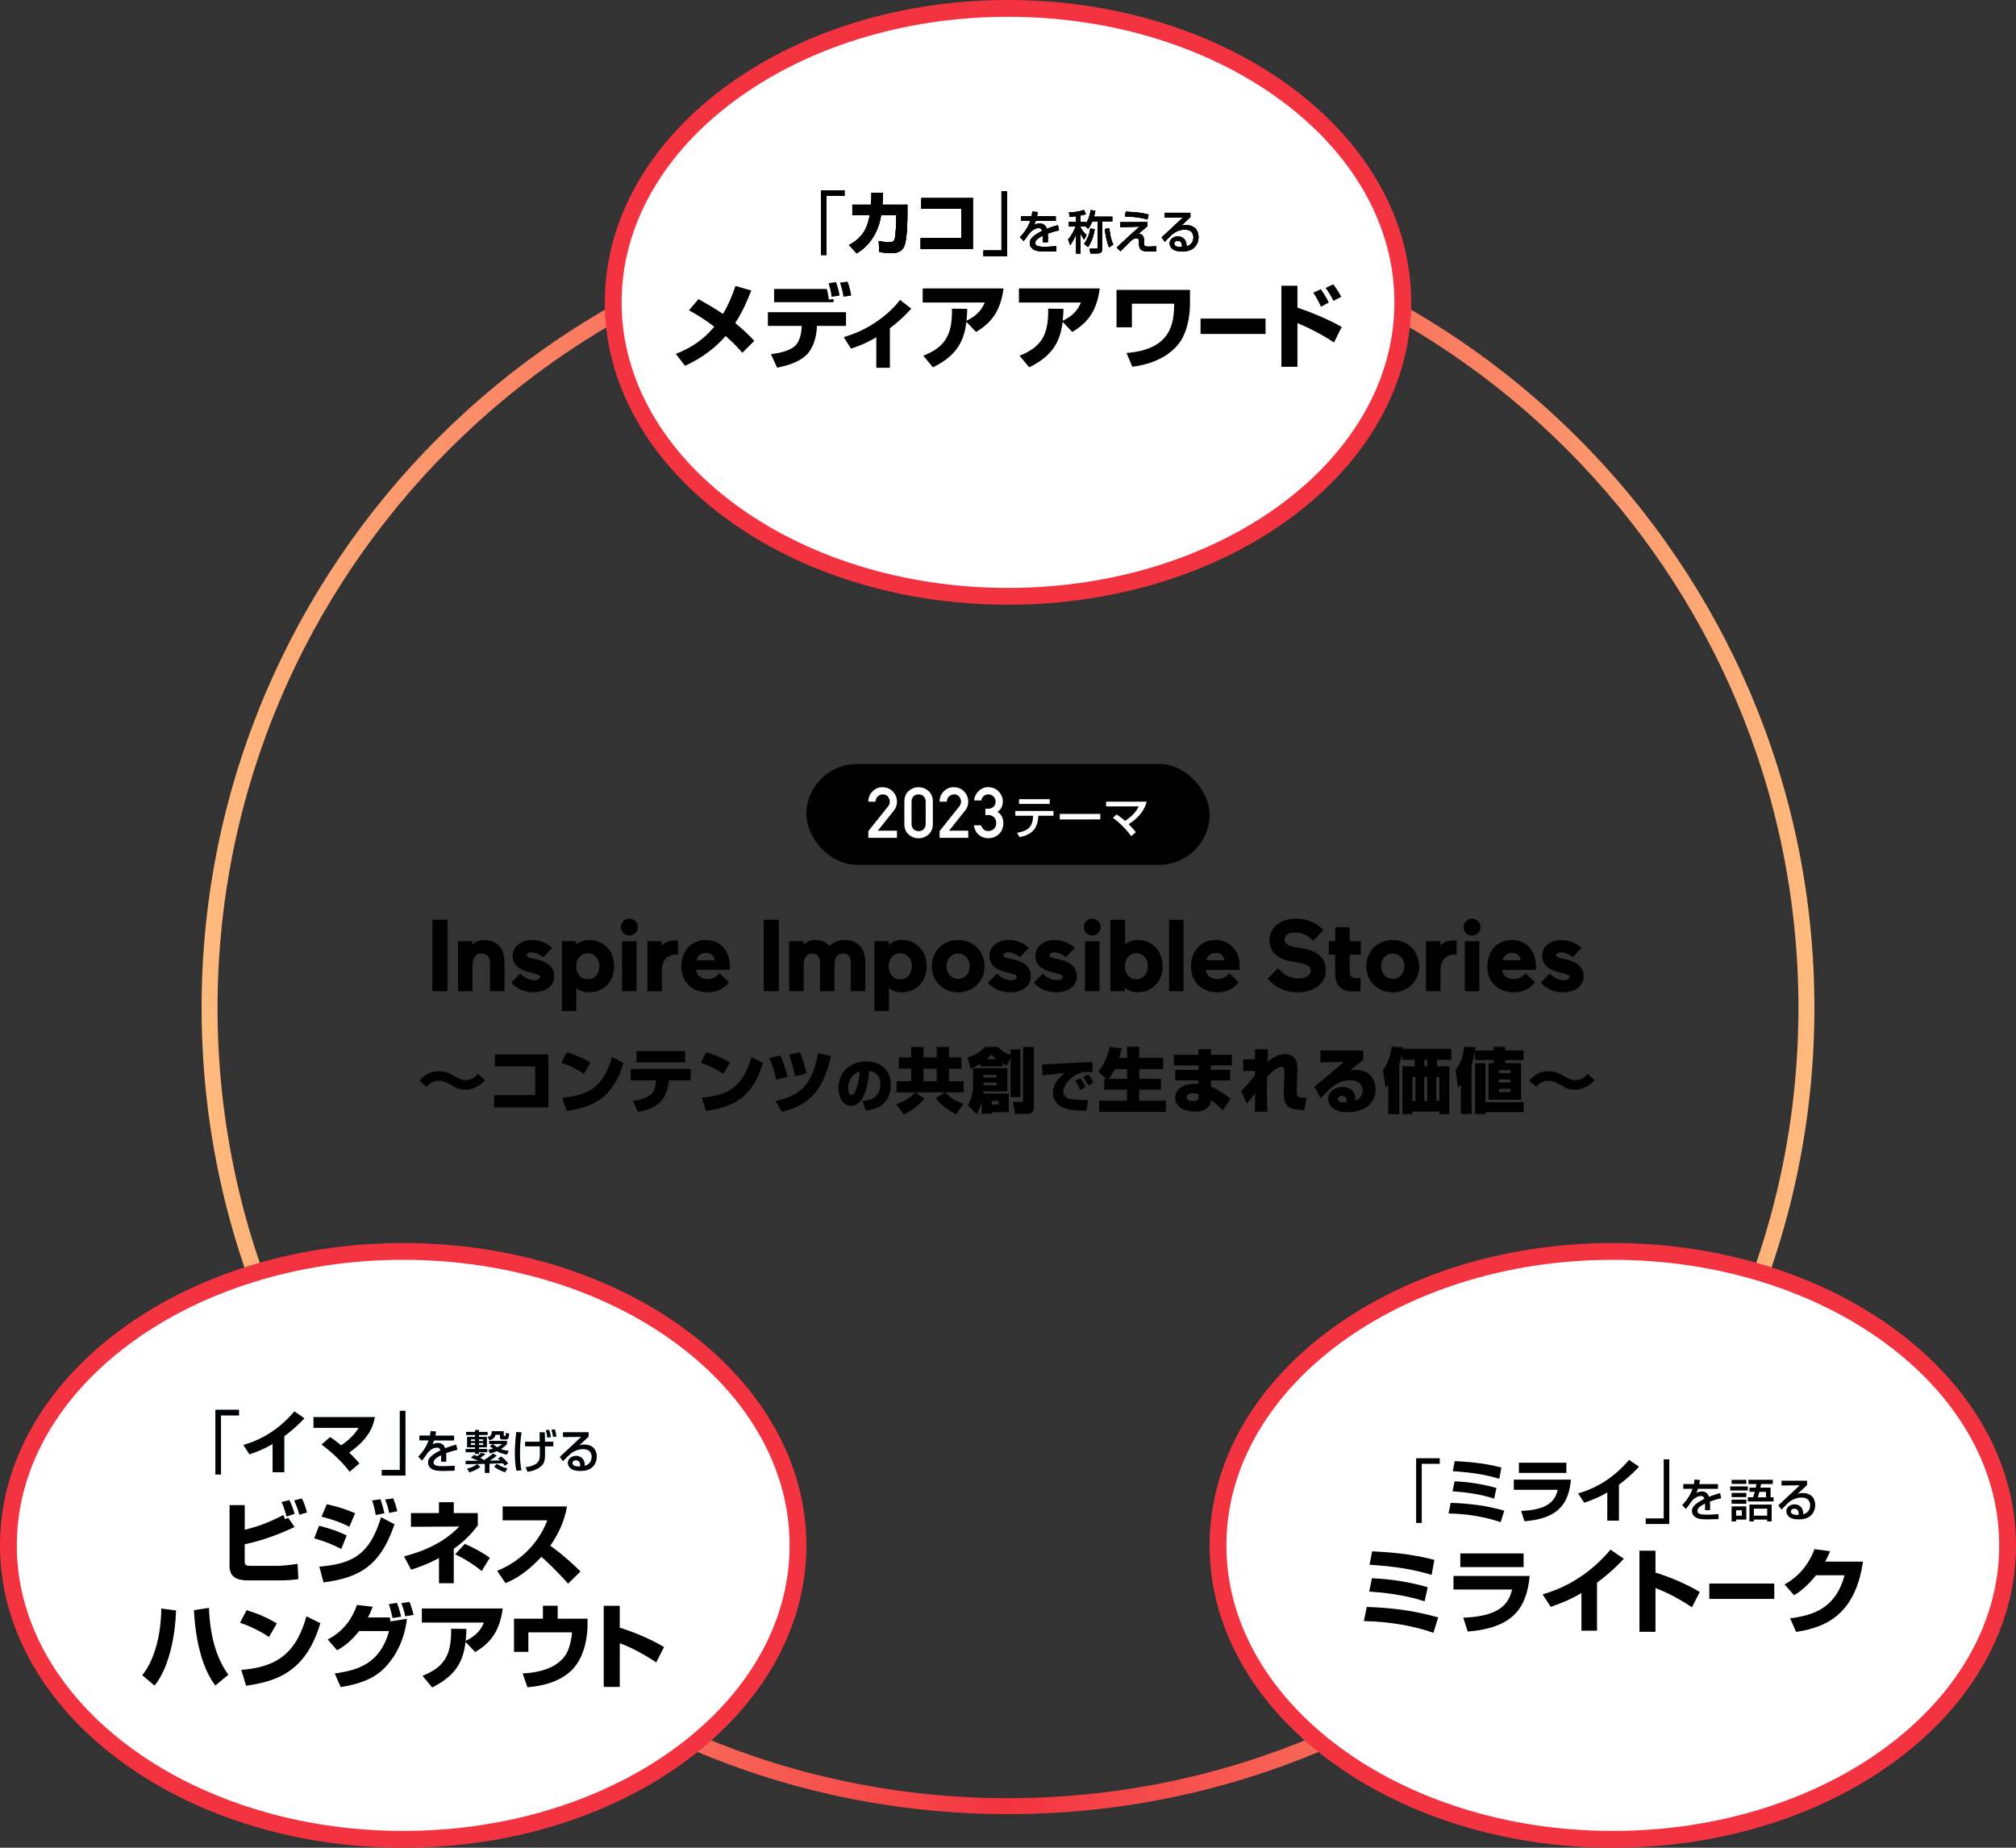
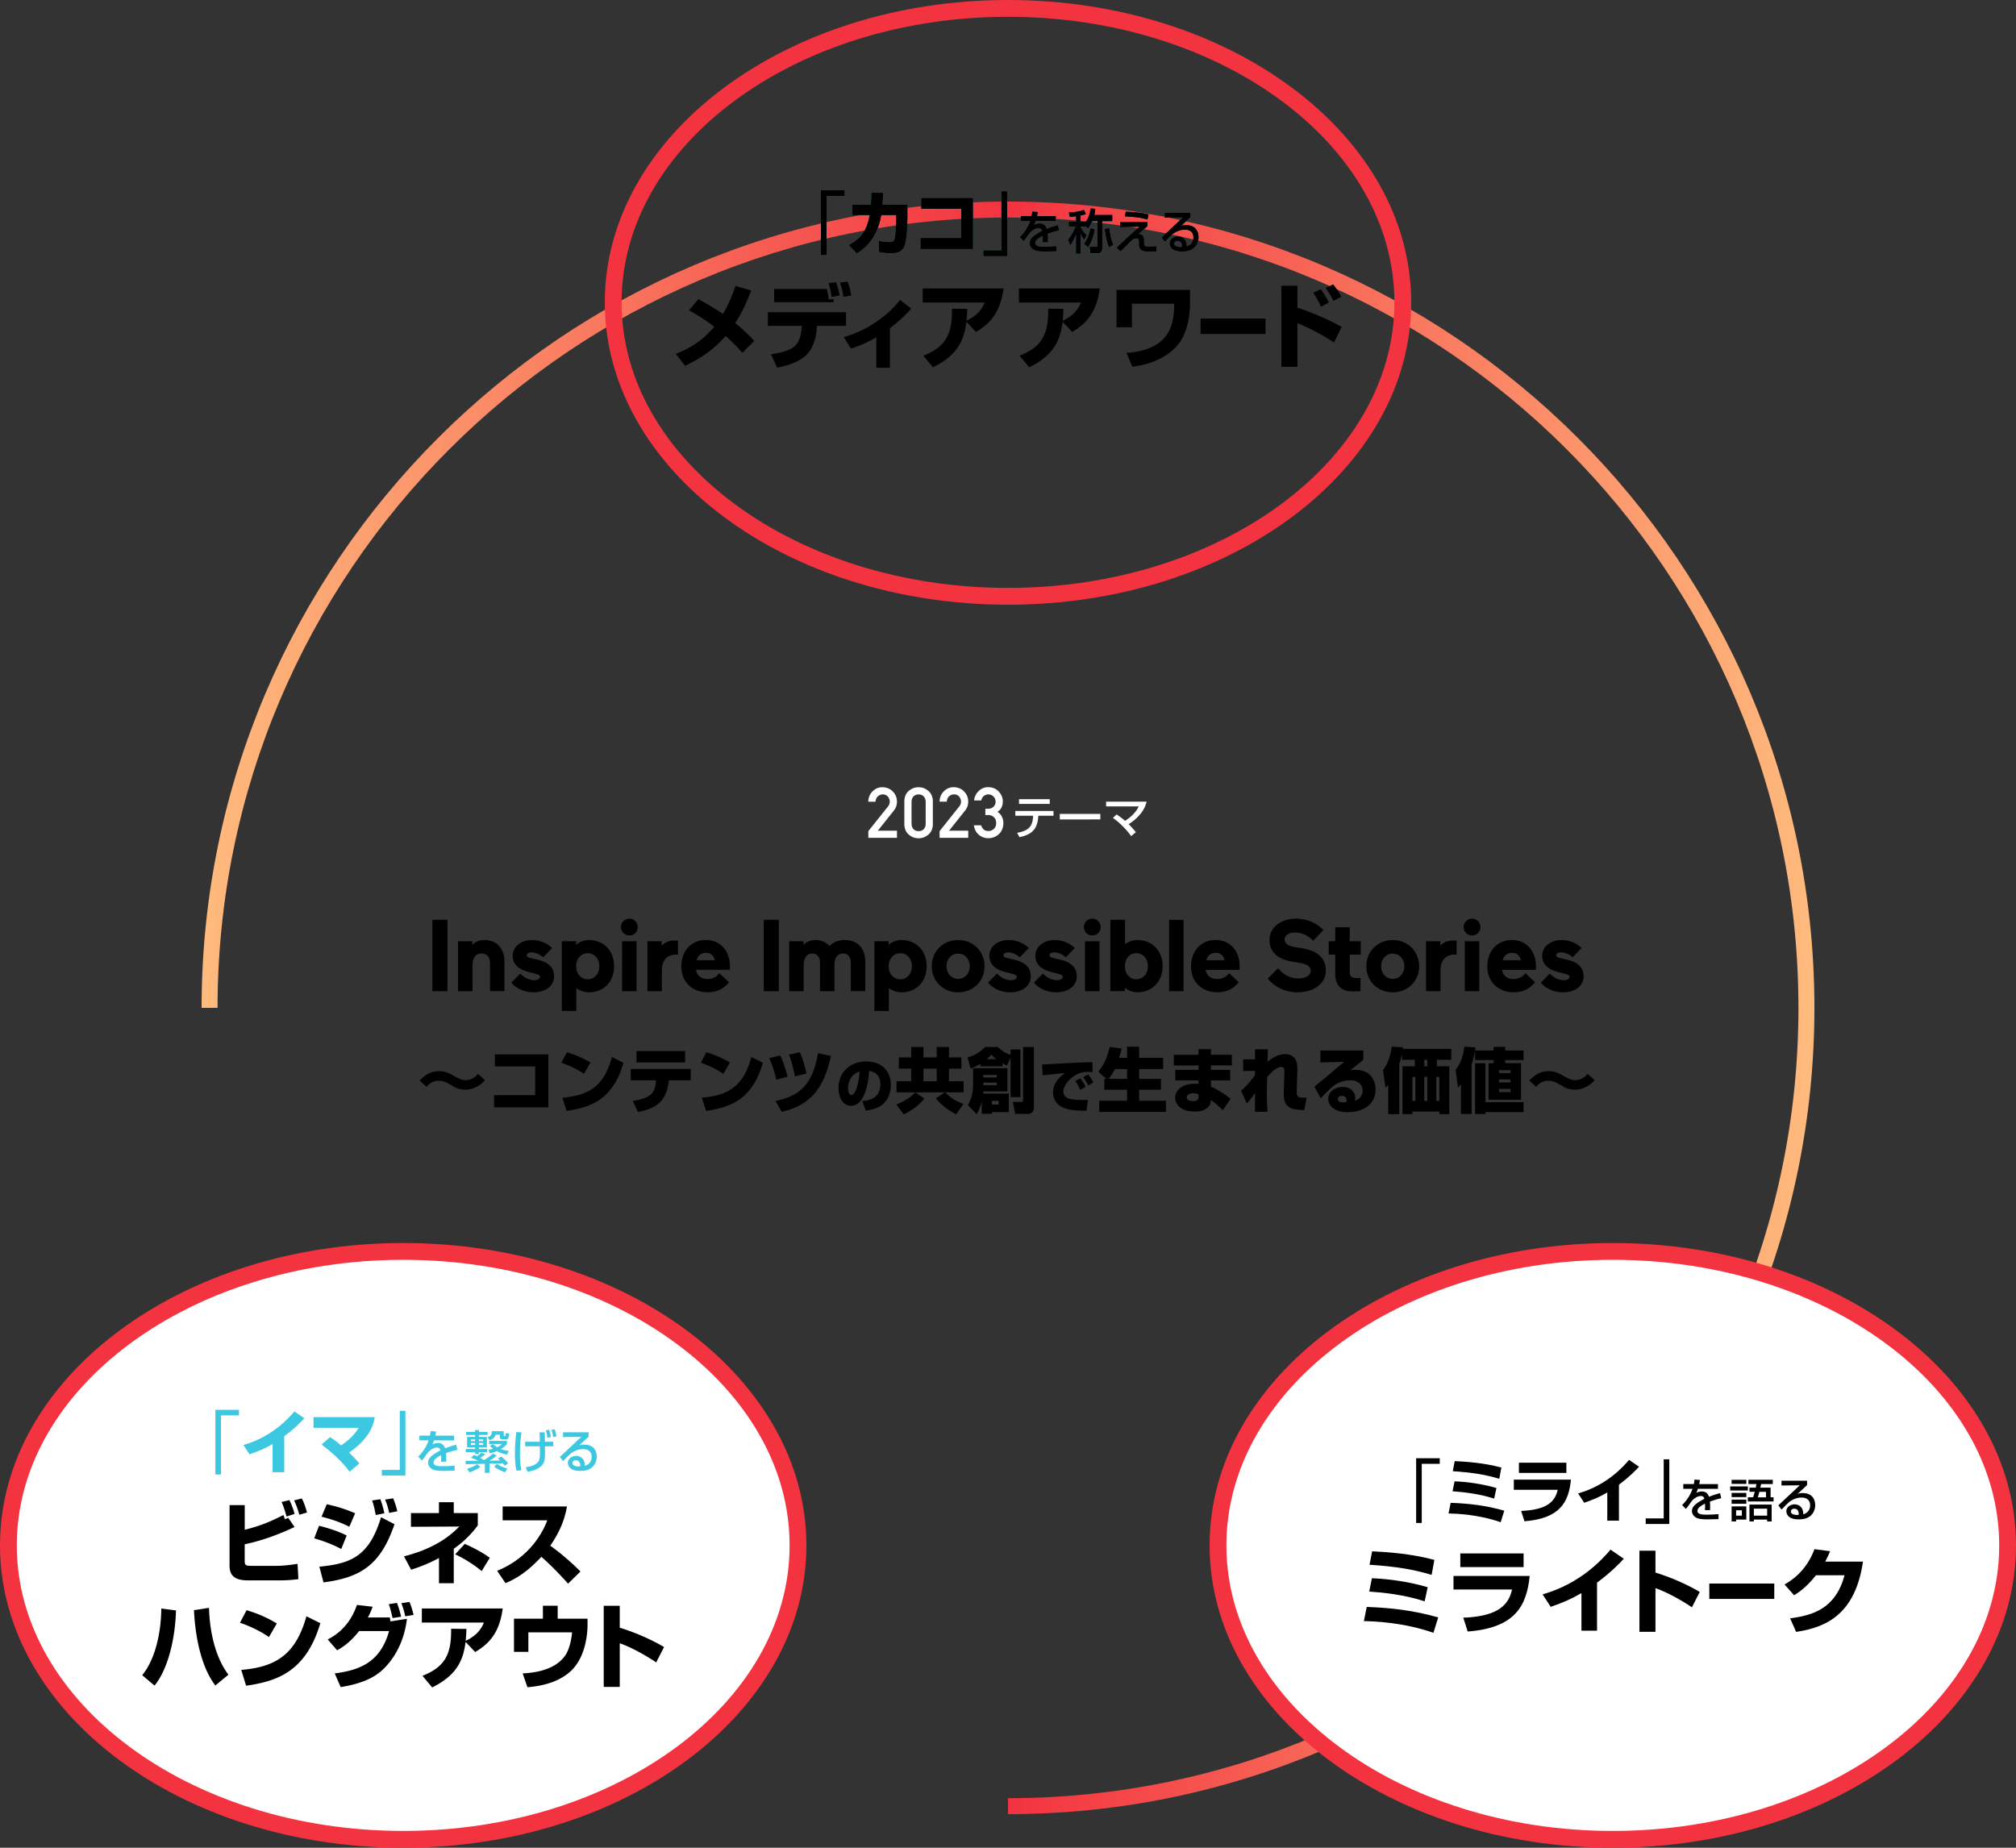
<svg xmlns="http://www.w3.org/2000/svg" xmlns:xlink="http://www.w3.org/1999/xlink" id="_レイヤー_1" viewBox="0 0 600 550">
  <rect x="0" y="0" width="600" height="550" fill="#333333" stroke="none" />
  <defs>
    <style>.cls-1{fill:url(#_名称未設定グラデーション_63-2)}.cls-1,.cls-2,.cls-3,.cls-4,.cls-5,.cls-6,.cls-7,.cls-8,.cls-9{stroke-width:0}.cls-2{fill:url(#_名称未設定グラデーション_60-2)}.cls-3{fill:url(#_名称未設定グラデーション_63)}.cls-4{fill:url(#_名称未設定グラデーション_60)}.cls-6{fill:#3cc8e1}.cls-7{fill:#fff}.cls-8{fill:#f33340}.cls-9{fill:#000001}</style>
    <linearGradient id="_名称未設定グラデーション_63" x1="300" y1="180" x2="540" y2="180" gradientUnits="userSpaceOnUse">
      <stop offset="0" stop-color="#fff" />
      <stop offset="0" stop-color="#f33340" />
      <stop offset="1" stop-color="#ffbb7d" />
    </linearGradient>
    <linearGradient id="_名称未設定グラデーション_63-2" y1="420" y2="420" xlink:href="#_名称未設定グラデーション_63" />
    <linearGradient id="_名称未設定グラデーション_60" x1="60" y1="180" x2="300" y2="180" gradientUnits="userSpaceOnUse">
      <stop offset="0" stop-color="#fff" />
      <stop offset="0" stop-color="#ffbb7d" />
      <stop offset="1" stop-color="#f33340" />
    </linearGradient>
    <linearGradient id="_名称未設定グラデーション_60-2" y1="420" y2="420" xlink:href="#_名称未設定グラデーション_60" />
  </defs>
  <path class="cls-3" d="M540 300h-4.75c0-129.72-105.53-235.25-235.25-235.25V60c132.34 0 240 107.66 240 240z" />
  <path class="cls-1" d="M300 540v-4.75c129.72 0 235.25-105.53 235.25-235.25H540c0 132.34-107.66 240-240 240z" />
  <path class="cls-4" d="M64.75 300H60C60 167.66 167.66 60 300 60v4.75C170.28 64.75 64.75 170.28 64.75 300z" />
-   <path class="cls-2" d="M300 540C167.66 540 60 432.34 60 300h4.75c0 129.72 105.53 235.25 235.25 235.25V540z" />
  <path class="cls-5" d="M144.33 321.49c-1.18 1.45-3.28 2.86-5.79 2.86-1.99 0-3.15-.69-3.97-1.2-1.45-.84-2.46-1.45-4.03-1.45-.4 0-2.18 0-3.57 1.83l-2.08-1.87c.9-.92 2.69-2.81 5.73-2.81 1.97 0 3.28.73 4.22 1.26 1.43.8 2.5 1.41 3.65 1.41 2.14 0 3.25-1.28 3.76-1.87l2.08 1.85zm18.86-7.64v15.77h-16.15v-3.63h12.24v-8.55h-11.99v-3.59h15.89zm10.6 5.79c-2.25-1.51-4.6-2.58-6.7-3.3l1.62-3.13c2.81.84 5.14 1.93 7.03 3.06l-1.95 3.36zm-6.4 7.1c8.1-.69 12.39-3.53 14.74-12.12l3.42 1.74c-3.32 11.67-10.62 13.33-16.92 14.32l-1.24-3.95zm38.18-8.57v3.4h-6.49l-.04.36c-.71 6-3.97 8.08-9.2 9.07l-1.49-3.3c1.09-.17 4.16-.63 5.63-2.2 1.09-1.18 1.22-3.32 1.24-3.55l.04-.38h-7.54v-3.4h17.85zm-1.66-5.31v3.38h-14.49v-3.38h14.49zm11.38 6.78c-2.25-1.51-4.6-2.58-6.7-3.3l1.62-3.13c2.81.84 5.14 1.93 7.03 3.06l-1.95 3.36zm-6.4 7.1c8.1-.69 12.39-3.53 14.74-12.12l3.42 1.74c-3.32 11.67-10.62 13.33-16.92 14.32l-1.24-3.95zm22.13-5.33c-.29-1.72-1.41-5.1-2.06-6.42l3.23-.84c.42.8 1.05 2.02 2.2 6.34l-3.38.92zm-.19 6.32c6.15-1.41 10.88-3.78 12.62-14.24l3.86.84c-1.72 7.6-4.68 14.45-14.68 16.61l-1.81-3.21zm5.77-7.35c-.21-1.05-.94-4.47-1.8-6.45l3.23-.73c.88 1.76 1.74 5.04 1.97 6.36l-3.4.82zm20.03 7.36c1.46-.12 5.38-.45 5.38-4.96 0-2.33-1.23-3.78-3.34-4-.02.29-.45 10.37-5.38 10.37-2.82 0-3.73-3.14-3.73-5.26 0-5.21 3.96-7.93 8.21-7.93 4.86 0 7.36 3.04 7.36 7.01 0 1.39-.34 3.95-2.42 5.76-1.61 1.43-4.23 1.75-5.04 1.85l-1.04-2.84zm-4.23-3.78c0 .42.1 1.97 1.01 1.97 1.14 0 2.1-3.01 2.45-6.99-3.46 1.13-3.46 4.54-3.46 5.02zm14.35 4.8c2.48-.97 3.93-1.89 5.65-3.57l2.71 1.76c-2.02 2.65-4.85 4.14-6.13 4.77l-2.23-2.96zm14.47-3.61h-14.4v-3.32h4.37v-3.74h-3.67v-3.34h3.67v-3.11h3.65v3.11h3.95v-3.11h3.65v3.11h3.7v3.34h-3.7v3.74h4.35v3.32h-5.48c1.76 1.76 2.86 2.41 5.42 3.48l-2.16 3.07c-2.29-1.22-4.2-2.54-6.07-4.77l2.73-1.78zm-6.38-7.05v3.74h3.95v-3.74h-3.95zm16.94-1.44c-1.39.86-2.23 1.15-2.94 1.41l-.86-3.32c1.47-.4 3.46-1.28 5.23-3.11h3.78c1.28 1.24 2.08 1.74 3.78 2.35v-1.6h2.92v14.17h-2.92v-11.7l-1.09 2.33c-.4-.21-.74-.38-1.3-.71v.92h-6.59v-.76zm.88 8.21c0 .17-.04.4-.06.65h7.64v5.52h-5.04v.5h-3.02v-3.7c-.44 1.97-1.18 3.23-1.51 3.82l-2.62-2.73c.65-1.16 1.55-2.88 1.55-5.94v-5.04h10.23v6.91h-7.16zm0-4.91v.76h3.99v-.76h-3.99zm0 2.29v.78h3.99v-.78h-3.99zm3.84-6.99c-.92-.74-1.11-.97-1.43-1.34-.31.32-.61.65-1.38 1.34h2.81zm-1.3 12.43v1.09h2.02v-1.09h-2.02zm9.3-16.04h3.21v17.89c0 1.45-.8 2.02-1.85 2.02h-3.72l-.67-3.55h2.52c.27 0 .5-.11.5-.42v-15.94zm20.69 7.47c-.37-.02-.82-.03-1.26-.03-.91 0-1.68.07-2.49.32-2.17.67-4.96 3.23-4.96 5.53 0 1.66 1.55 2.08 1.95 2.17 1.12.22 3.01.32 4.17.32.4 0 .55 0 1.18-.05l-.4 3.23c-4.05.02-5.68-.35-7.11-.99-1.43-.64-2.86-2.12-2.86-4.37 0-1.61.62-3.83 3.59-5.85-1.06.12-5.75.55-6.7.67l-.15-3.21c.67 0 9.16-.52 10.89-.57.4-.02 3.8-.12 4.07-.13l.08 2.97zm-3.68 5.31c-.3-.69-.99-1.95-1.51-2.65l1.53-.81c.6.76 1.24 1.87 1.56 2.54l-1.58.92zm2.39-1.31c-.35-.74-1.01-1.87-1.55-2.5l1.51-.81c.72.81 1.28 1.83 1.55 2.37l-1.51.94zm5.35-1.99l-2.35-2.16c1.7-2.08 2.64-4.2 3.36-7.31l3.57.42c-.21.84-.42 1.7-.76 2.79h2.37v-3.3h3.59v3.3h7.14v3.36h-7.14v2.9h6.49v3.23h-6.49v3.28h7.98v3.34h-19.86v-3.34h8.29v-3.28h-6.78v-3.23h.59zm6.19 0v-2.9h-3.63c-.52 1.05-1.09 1.95-1.85 2.9h5.48zm21.25-7.16v-1.68h3.7v1.68h6.24v3.17h-6.24v1.32h5.73v3.13h-5.73l.02 1.91c2.08.82 4.49 2.46 5.84 3.59l-2.33 3.38c-.8-.88-2.35-2.25-3.51-3l-.06.38c-.11.59-.17 1.2-1.01 1.89-.61.5-1.62 1.13-3.8 1.13-4.09 0-5.79-2.18-5.79-4.05 0-2.25 2.06-4.24 5.86-4.24.61 0 .82.04 1.09.11v-1.09h-6.91v-3.13h6.91v-1.32h-7.35v-3.17h7.35zm0 11.76c-.88-.32-1.49-.32-1.6-.32-.86 0-1.91.42-1.91 1.22 0 .23.15 1.13 1.91 1.13 1.6 0 1.6-.84 1.6-1.09v-.94zm12.69-1.05c2.08-1.89 3.4-3.63 4.16-4.7l-.02-1.22-3.53.04v-3.48h3.53v-2.98h3.82c-.02.95-.08 3.44-.1 3.74 1.7-1.43 3.44-2.31 5.23-2.31 3.21 0 3.72 2.58 3.65 4.66l-.17 6.15c-.04 1.6-.08 2.33 2.94 2.12l-.71 3.74c-3.65-.17-6.28-.36-6.11-5.29l.19-5.71c.02-.95.06-1.85-.9-1.85-1.68 0-3.67 2.35-4.22 3.02-.02.5-.08 3.28-.08 4.47 0 2.81.08 4.49.17 5.84h-3.74c0-.9.02-4.81.04-5.63-.23.36-1.11 1.72-2.46 3.21l-1.68-3.82zm36.37-11.99v2.79c-1.11.88-2.86 2.29-3.97 3.17.57-.17 1.11-.19 1.72-.19 4.68 0 5.9 3.57 5.9 5.82 0 4.18-3.3 6.76-8.36 6.76-4.43 0-5.73-2.33-5.73-3.95 0-2.29 2.25-3.55 4.3-3.55 2.52 0 3.74 1.68 3.74 3.28 0 .29-.04.48-.1.8 2.02-.59 2.29-2.35 2.29-2.92 0-.36 0-3.13-3.78-3.13-2.56 0-4.28 1.24-4.87 1.66-.78.57-2.58 2.42-3.82 3.67l-1.87-3.44c.73-.61 3.95-3.25 4.6-3.8l4.22-3.59-7.05.17v-3.55h12.79zm-4.98 14.89c0-.13 0-1.39-1.34-1.39-.73 0-1.26.36-1.26.95 0 .88 1.07.99 1.7.99.29 0 .48-.02.84-.1.04-.15.06-.27.06-.44zm12.41-4.66c-.25.29-.36.42-.82.86l-.76-5.25c1.95-2.62 2.42-5.58 2.58-6.99l3.38.19-.06.48h14.42v3.25h-4.28v1.93h3.7v14.24h-2.96v-.76h-8.02v.76h-2.96v-14.24h3.67v-1.93h-3.82v-1.85a27.58 27.58 0 0 1-.8 3.11v14.91h-3.28v-8.71zm7.18-2.37v7.14h.88v-7.14h-.88zm3.53-5.08v1.93h.9v-1.93h-.9zm0 5.08v7.14h.9v-7.14h-.9zm3.59 0v7.14h.9v-7.14h-.9zm7.31 2.26c-.29.34-.44.5-.88.94l-.69-5.29c.76-.99 2.12-2.9 2.58-6.91l3.34.21c-.1.8-.36 2.6-1.15 5.12v14.7h-3.19v-8.78zm9.76-11.19h3.42v1.07h5.48v2.86h-5.48v.92h4.72v10.88h-9.68v-10.88h1.53v-.92H439v-2.86h5.54v-1.07zm8.9 16.46v2.94h-11.34v.57H439v-15.12h3.11v11.61h11.34zm-7.31-9.53v.86h3.42v-.86h-3.42zm0 2.77v.88h3.42v-.88h-3.42zm0 2.81v.94h3.42v-.94h-3.42zm28.44-2.64c-1.18 1.45-3.28 2.86-5.79 2.86-2 0-3.15-.69-3.97-1.2-1.45-.84-2.46-1.45-4.03-1.45-.4 0-2.18 0-3.57 1.83l-2.08-1.87c.9-.92 2.69-2.81 5.73-2.81 1.97 0 3.28.73 4.22 1.26 1.43.8 2.5 1.41 3.65 1.41 2.14 0 3.25-1.28 3.76-1.87l2.08 1.85z" />
-   <ellipse class="cls-7" cx="300" cy="90" rx="117.5" ry="87.5" />
  <path class="cls-8" d="M300 5c63.41 0 115 38.13 115 85s-51.59 85-115 85-115-38.13-115-85S236.59 5 300 5m0-5c-66.27 0-120 40.29-120 90s53.73 90 120 90 120-40.29 120-90S366.28 0 300 0z" />
  <path class="cls-5" d="M220.93 105c-.93-1.07-2.47-2.82-4.96-4.99-4.55 5.23-9.73 7.78-12.09 8.88l-2.74-3.56c2.22-.9 7.18-2.88 11.43-8.08-3.32-2.58-6-4.06-7.51-4.88l2.82-3.34c2 1.12 4.6 2.58 7.29 4.41 1.59-2.6 2.74-5.45 3.73-8.33l4.69 1.37c-.99 2.52-2.36 5.95-4.77 9.67 2.99 2.44 4.63 4.19 5.67 5.32l-3.56 3.54zm30.86-12.08V97h-8.66l-.03.6c-.11 2.55-.99 5.92-2.99 7.95-2.41 2.41-6.11 3.34-8.82 3.89l-1.84-4c2.6-.38 5.26-.93 6.93-2.27 1.97-1.59 2.16-4.96 2.19-5.56l.03-.6h-10.06v-4.08h23.24zm-5.7-6.91c.16.66.47 2.06.58 3.15l1.42-.16v.96h-17.7v-3.95h15.7zm1.4 2.36c-.19-1.7-.36-2.25-.88-4.08l2.22-.3c.69 1.95.9 3.01 1.04 4l-2.38.38zm3.54-.05c-.19-1.42-.58-2.82-1.04-4.19l2.25-.3c.58 1.42.68 2 1.12 4.14l-2.33.36zm13.84 21.15h-4.06v-9.07c-3.56 2.08-6.17 2.93-7.54 3.37l-2.14-3.4c2.74-.9 5.59-1.89 9.07-4.17 2.9-1.89 5.56-4.17 7.67-6.93l3.34 2.6c-.88.96-2.85 3.18-6.36 5.84v11.76zm9.93-3.59c6.91-2.71 8.63-6.69 8.52-14l4.55.05c-.03.96-.03 1.67-.22 3.54 3.45-1.62 4.71-3.7 5.43-5.43h-18.47v-4.19h24.06c-.88 6.77-3.64 10.28-8.19 12.96l-2.85-3.01c-.69 5.21-2.38 9.81-9.95 13.54l-2.88-3.45zm28.64 0c6.91-2.71 8.63-6.69 8.52-14l4.55.05c-.03.96-.03 1.67-.22 3.54 3.45-1.62 4.71-3.7 5.43-5.43h-18.47v-4.19h24.06c-.88 6.77-3.64 10.28-8.19 12.96l-2.85-3.01c-.69 5.21-2.38 9.81-9.95 13.54l-2.88-3.45zm50.73-19.6v4.14c0 3.56-.79 8-2.74 11.02-1.4 2.19-5.26 6.55-14.42 7.73l-1.75-4.11c13.51-1.01 14.14-9.1 14.2-14.66h-12.58v7.02h-4.58V86.29h21.87zm22.48 8.55v4.58h-19.34v-4.58h19.34zm9.49-9.78v6.52c4.11 1.37 9.21 3.48 13.18 5.75l-2.3 4.63c-3.18-2.25-8.96-5.07-10.88-5.75v12.99h-4.77V85.05h4.77zm7.02 6.25c-.9-2.06-1.92-3.59-2.3-4.17l2.25-1.04c1.54 2.19 2.08 3.37 2.36 3.97l-2.3 1.23zm3.7-1.73c-.71-1.53-1.75-3.07-2.33-3.86l2.27-1.07c1.42 1.84 2.08 3.12 2.38 3.7l-2.33 1.23z" />
  <path class="cls-6" d="M251.35 58.32h-5.36v17.59h-1.67V56.65h7.03v1.67zm18.71 2.61v3.14c0 2.22-.14 6.97-.82 8.92-.82 2.32-2.84 2.34-3.97 2.34-2.01 0-3.1-.25-3.58-.35l-.17-3.23c.76.12 1.89.33 3.12.33 1.29 0 1.52-.35 1.71-1.25.19-.99.41-4.11.41-5.78V64h-4.5c-1.25 7.65-5.82 10.5-7.3 11.43l-2.26-2.49c3.62-2.01 5.3-4.3 6.17-8.94h-5.2v-3.08h5.57c.12-1.6.12-2.69.12-3.51l3.47.02c-.04.97-.1 2.03-.21 3.49h7.42zm19.49-1.98V74.1h-15.56v-3.23h12.09v-8.71H274.2v-3.21h15.35zm10.18 17.27h-7.03v-1.67h5.36V56.96h1.67v19.26zm9.12-13.09c-.04.31-.08.58-.22 1.22h5.58v1.41h-5.97c-.16.56-.33.89-.47 1.18.53-.23.9-.4 1.59-.4 1.19 0 1.8.48 2.19 1.59 1.34-.56 2.55-.89 3.29-1.1l.34 1.53c-.63.14-1.67.38-3.36.99.07.63.07 1.33.04 2.55h-1.53c.04-.36.05-.56.05-1.03 0-.38-.01-.66-.03-.9-.62.3-2.26 1.11-2.26 2.12 0 1.16 1.55 1.16 2.86 1.16.18 0 1.56 0 3.43-.15v1.48c-1.03.04-2.18.07-3.21.07-1.49 0-2.91-.03-3.85-.78-.26-.21-.86-.78-.86-1.73 0-1.4 1.36-2.38 3.71-3.62-.14-.42-.34-.83-1.07-.83-1.22 0-2.43 1.1-2.85 1.71-.85 1.25-.95 1.38-1.59 2.15l-1.12-1.16c1.38-1.36 2.47-3 3.1-4.84h-2.75v-1.41h3.15c.12-.63.15-.95.18-1.34l1.63.12zm14.2 4.26h-1.45v.26c.15.32.75 1.41 1.79 2.3l-.71 1.38c-.51-.64-.79-1.08-1.08-1.92v6.06h-1.33v-5.8c-.4 1.01-.77 1.86-1.75 3.33l-.62-1.74c1.23-1.33 2.01-3.25 2.25-3.88h-2.03v-1.33h2.15v-1.69c-1.36.17-1.49.18-1.88.19l-.27-1.29c2.27-.08 3.58-.47 4.47-.77l.6 1.25c-.38.14-.49.18-1.59.41v1.89h1.51v.55c.62-.82 1.11-1.84 1.52-4.06l1.36.22c-.08.45-.17.95-.4 1.75h5.45v1.38h-3v8.29c0 1.07-.77 1.27-1.4 1.27h-2.11l-.25-1.41h1.97c.4 0 .4-.27.4-.42v-7.73h-1.55c-.56 1.36-1.03 1.93-1.26 2.22l-.79-.74zm2.75.88c-.15 1-.67 3.48-1.99 5.28l-1.14-.96c1.23-1.69 1.66-3.41 1.84-4.63l1.29.31zm4.29 5.36c-.74-1.67-1.14-4.06-1.27-5.45l1.34-.26c.23 1.96.44 3.18 1.15 4.91l-1.22.81zm11.4-7.52v1.23c-.47.38-2.44 2.07-2.85 2.41.14-.04.27-.07.48-.07 1.03 0 1.36.9 1.36 1.95v.53c0 .82.01 1.25 1.21 1.25.69 0 1.84-.04 2.47-.11v1.51c-1.38.04-2.17.04-2.48.04-2.25 0-2.69-.86-2.69-2.37v-.51c0-.42 0-1.04-.73-1.04-.52 0-1.05.22-1.48.6-.53.49-2.82 2.82-3.32 3.27l-1.1-1.12c.1-.07 2.26-2.11 2.62-2.44.74-.71 1.26-1.19 4.17-3.78l-5.74.14v-1.45l8.08-.04zm0-.77c-.74-.23-2.37-.75-6.67-.93l.22-1.4c3.33.12 5.17.41 6.8.84l-.34 1.49zm12.79-2v1.3c-.64.59-1.66 1.56-2.3 2.15-.15.15-.29.27-.56.51.4-.16.68-.29 1.55-.29 3.55 0 3.73 2.88 3.73 3.59 0 1.42-.62 2.64-1.66 3.4-.7.49-1.58.85-3.34.85-3.59 0-3.59-2.23-3.59-2.42 0-1.34 1.3-2.06 2.45-2.06 1.33 0 2.67.93 2.58 2.97 2.05-.59 2.05-2.36 2.05-2.67 0-1.97-1.56-2.32-2.52-2.32-1.33 0-2.49.44-3.58 1.21-1.03.93-1.69 1.6-2.41 2.38l-.95-1.27c.33-.29 5.63-5.25 6.38-5.96l-5.44.05v-1.42h7.6zm-2.48 9.78c0-.1-.04-1.45-1.3-1.45-.64 0-1.03.37-1.03.84 0 1.03 1.55 1.03 2.27 1.03.04-.19.06-.29.06-.41z" />
-   <path class="cls-5" d="M251.35 58.32h-5.36v17.59h-1.67V56.65h7.03v1.67zm18.71 2.61v3.14c0 2.22-.14 6.97-.82 8.92-.82 2.32-2.84 2.34-3.97 2.34-2.01 0-3.1-.25-3.58-.35l-.17-3.23c.76.12 1.89.33 3.12.33 1.29 0 1.52-.35 1.71-1.25.19-.99.41-4.11.41-5.78V64h-4.5c-1.25 7.65-5.82 10.5-7.3 11.43l-2.26-2.49c3.62-2.01 5.3-4.3 6.17-8.94h-5.2v-3.08h5.57c.12-1.6.12-2.69.12-3.51l3.47.02c-.04.97-.1 2.03-.21 3.49h7.42zm19.49-1.98V74.1h-15.56v-3.23h12.09v-8.71H274.2v-3.21h15.35zm10.18 17.27h-7.03v-1.67h5.36V56.96h1.67v19.26zm9.12-13.09c-.04.31-.08.58-.22 1.22h5.58v1.41h-5.97c-.16.56-.33.89-.47 1.18.53-.23.9-.4 1.59-.4 1.19 0 1.8.48 2.19 1.59 1.34-.56 2.55-.89 3.29-1.1l.34 1.53c-.63.14-1.67.38-3.36.99.07.63.07 1.33.04 2.55h-1.53c.04-.36.05-.56.05-1.03 0-.38-.01-.66-.03-.9-.62.3-2.26 1.11-2.26 2.12 0 1.16 1.55 1.16 2.86 1.16.18 0 1.56 0 3.43-.15v1.48c-1.03.04-2.18.07-3.21.07-1.49 0-2.91-.03-3.85-.78-.26-.21-.86-.78-.86-1.73 0-1.4 1.36-2.38 3.71-3.62-.14-.42-.34-.83-1.07-.83-1.22 0-2.43 1.1-2.85 1.71-.85 1.25-.95 1.38-1.59 2.15l-1.12-1.16c1.38-1.36 2.47-3 3.1-4.84h-2.75v-1.41h3.15c.12-.63.15-.95.18-1.34l1.63.12zm14.2 4.26h-1.45v.26c.15.32.75 1.41 1.79 2.3l-.71 1.38c-.51-.64-.79-1.08-1.08-1.92v6.06h-1.33v-5.8c-.4 1.01-.77 1.86-1.75 3.33l-.62-1.74c1.23-1.33 2.01-3.25 2.25-3.88h-2.03v-1.33h2.15v-1.69c-1.36.17-1.49.18-1.88.19l-.27-1.29c2.27-.08 3.58-.47 4.47-.77l.6 1.25c-.38.14-.49.18-1.59.41v1.89h1.51v.55c.62-.82 1.11-1.84 1.52-4.06l1.36.22c-.08.45-.17.95-.4 1.75h5.45v1.38h-3v8.29c0 1.07-.77 1.27-1.4 1.27h-2.11l-.25-1.41h1.97c.4 0 .4-.27.4-.42v-7.73h-1.55c-.56 1.36-1.03 1.93-1.26 2.22l-.79-.74zm2.75.88c-.15 1-.67 3.48-1.99 5.28l-1.14-.96c1.23-1.69 1.66-3.41 1.84-4.63l1.29.31zm4.29 5.36c-.74-1.67-1.14-4.06-1.27-5.45l1.34-.26c.23 1.96.44 3.18 1.15 4.91l-1.22.81zm11.4-7.52v1.23c-.47.38-2.44 2.07-2.85 2.41.14-.04.27-.07.48-.07 1.03 0 1.36.9 1.36 1.95v.53c0 .82.01 1.25 1.21 1.25.69 0 1.84-.04 2.47-.11v1.51c-1.38.04-2.17.04-2.48.04-2.25 0-2.69-.86-2.69-2.37v-.51c0-.42 0-1.04-.73-1.04-.52 0-1.05.22-1.48.6-.53.49-2.82 2.82-3.32 3.27l-1.1-1.12c.1-.07 2.26-2.11 2.62-2.44.74-.71 1.26-1.19 4.17-3.78l-5.74.14v-1.45l8.08-.04zm0-.77c-.74-.23-2.37-.75-6.67-.93l.22-1.4c3.33.12 5.17.41 6.8.84l-.34 1.49zm12.79-2v1.3c-.64.59-1.66 1.56-2.3 2.15-.15.15-.29.27-.56.51.4-.16.68-.29 1.55-.29 3.55 0 3.73 2.88 3.73 3.59 0 1.42-.62 2.64-1.66 3.4-.7.49-1.58.85-3.34.85-3.59 0-3.59-2.23-3.59-2.42 0-1.34 1.3-2.06 2.45-2.06 1.33 0 2.67.93 2.58 2.97 2.05-.59 2.05-2.36 2.05-2.67 0-1.97-1.56-2.32-2.52-2.32-1.33 0-2.49.44-3.58 1.21-1.03.93-1.69 1.6-2.41 2.38l-.95-1.27c.33-.29 5.63-5.25 6.38-5.96l-5.44.05v-1.42h7.6zm-2.48 9.78c0-.1-.04-1.45-1.3-1.45-.64 0-1.03.37-1.03.84 0 1.03 1.55 1.03 2.27 1.03.04-.19.06-.29.06-.41z" />
-   <path class="cls-5" d="M251.35 58.32h-5.36v17.59h-1.67V56.65h7.03v1.67zm18.71 2.61v3.14c0 2.22-.14 6.97-.82 8.92-.82 2.32-2.84 2.34-3.97 2.34-2.01 0-3.1-.25-3.58-.35l-.17-3.23c.76.12 1.89.33 3.12.33 1.29 0 1.52-.35 1.71-1.25.19-.99.41-4.11.41-5.78V64h-4.5c-1.25 7.65-5.82 10.5-7.3 11.43l-2.26-2.49c3.62-2.01 5.3-4.3 6.17-8.94h-5.2v-3.08h5.57c.12-1.6.12-2.69.12-3.51l3.47.02c-.04.97-.1 2.03-.21 3.49h7.42zm19.49-1.98V74.1h-15.56v-3.23h12.09v-8.71H274.2v-3.21h15.35zm10.18 17.27h-7.03v-1.67h5.36V56.96h1.67v19.26zm9.12-13.09c-.04.31-.08.58-.22 1.22h5.58v1.41h-5.97c-.16.56-.33.89-.47 1.18.53-.23.9-.4 1.59-.4 1.19 0 1.8.48 2.19 1.59 1.34-.56 2.55-.89 3.29-1.1l.34 1.53c-.63.14-1.67.38-3.36.99.07.63.07 1.33.04 2.55h-1.53c.04-.36.05-.56.05-1.03 0-.38-.01-.66-.03-.9-.62.3-2.26 1.11-2.26 2.12 0 1.16 1.55 1.16 2.86 1.16.18 0 1.56 0 3.43-.15v1.48c-1.03.04-2.18.07-3.21.07-1.49 0-2.91-.03-3.85-.78-.26-.21-.86-.78-.86-1.73 0-1.4 1.36-2.38 3.71-3.62-.14-.42-.34-.83-1.07-.83-1.22 0-2.43 1.1-2.85 1.71-.85 1.25-.95 1.38-1.59 2.15l-1.12-1.16c1.38-1.36 2.47-3 3.1-4.84h-2.75v-1.41h3.15c.12-.63.15-.95.18-1.34l1.63.12zm14.2 4.26h-1.45v.26c.15.32.75 1.41 1.79 2.3l-.71 1.38c-.51-.64-.79-1.08-1.08-1.92v6.06h-1.33v-5.8c-.4 1.01-.77 1.86-1.75 3.33l-.62-1.74c1.23-1.33 2.01-3.25 2.25-3.88h-2.03v-1.33h2.15v-1.69c-1.36.17-1.49.18-1.88.19l-.27-1.29c2.27-.08 3.58-.47 4.47-.77l.6 1.25c-.38.14-.49.18-1.59.41v1.89h1.51v.55c.62-.82 1.11-1.84 1.52-4.06l1.36.22c-.08.45-.17.95-.4 1.75h5.45v1.38h-3v8.29c0 1.07-.77 1.27-1.4 1.27h-2.11l-.25-1.41h1.97c.4 0 .4-.27.4-.42v-7.73h-1.55c-.56 1.36-1.03 1.93-1.26 2.22l-.79-.74zm2.75.88c-.15 1-.67 3.48-1.99 5.28l-1.14-.96c1.23-1.69 1.66-3.41 1.84-4.63l1.29.31zm4.29 5.36c-.74-1.67-1.14-4.06-1.27-5.45l1.34-.26c.23 1.96.44 3.18 1.15 4.91l-1.22.81zm11.4-7.52v1.23c-.47.38-2.44 2.07-2.85 2.41.14-.04.27-.07.48-.07 1.03 0 1.36.9 1.36 1.95v.53c0 .82.01 1.25 1.21 1.25.69 0 1.84-.04 2.47-.11v1.51c-1.38.04-2.17.04-2.48.04-2.25 0-2.69-.86-2.69-2.37v-.51c0-.42 0-1.04-.73-1.04-.52 0-1.05.22-1.48.6-.53.49-2.82 2.82-3.32 3.27l-1.1-1.12c.1-.07 2.26-2.11 2.62-2.44.74-.71 1.26-1.19 4.17-3.78l-5.74.14v-1.45l8.08-.04zm0-.77c-.74-.23-2.37-.75-6.67-.93l.22-1.4c3.33.12 5.17.41 6.8.84l-.34 1.49zm12.79-2v1.3c-.64.59-1.66 1.56-2.3 2.15-.15.15-.29.27-.56.51.4-.16.68-.29 1.55-.29 3.55 0 3.73 2.88 3.73 3.59 0 1.42-.62 2.64-1.66 3.4-.7.49-1.58.85-3.34.85-3.59 0-3.59-2.23-3.59-2.42 0-1.34 1.3-2.06 2.45-2.06 1.33 0 2.67.93 2.58 2.97 2.05-.59 2.05-2.36 2.05-2.67 0-1.97-1.56-2.32-2.52-2.32-1.33 0-2.49.44-3.58 1.21-1.03.93-1.69 1.6-2.41 2.38l-.95-1.27c.33-.29 5.63-5.25 6.38-5.96l-5.44.05v-1.42h7.6zm-2.48 9.78c0-.1-.04-1.45-1.3-1.45-.64 0-1.03.37-1.03.84 0 1.03 1.55 1.03 2.27 1.03.04-.19.06-.29.06-.41z" />
+   <path class="cls-5" d="M251.35 58.32h-5.36v17.59h-1.67V56.65h7.03v1.67zm18.71 2.61v3.14c0 2.22-.14 6.97-.82 8.92-.82 2.32-2.84 2.34-3.97 2.34-2.01 0-3.1-.25-3.58-.35l-.17-3.23c.76.12 1.89.33 3.12.33 1.29 0 1.52-.35 1.71-1.25.19-.99.41-4.11.41-5.78V64h-4.5c-1.25 7.65-5.82 10.5-7.3 11.43l-2.26-2.49c3.62-2.01 5.3-4.3 6.17-8.94h-5.2v-3.08h5.57c.12-1.6.12-2.69.12-3.51l3.47.02c-.04.97-.1 2.03-.21 3.49h7.42zm19.49-1.98V74.1h-15.56v-3.23h12.09v-8.71H274.2v-3.21h15.35zm10.18 17.27h-7.03v-1.67h5.36V56.96h1.67v19.26zm9.12-13.09c-.04.31-.08.58-.22 1.22h5.58v1.41h-5.97c-.16.56-.33.89-.47 1.18.53-.23.9-.4 1.59-.4 1.19 0 1.8.48 2.19 1.59 1.34-.56 2.55-.89 3.29-1.1l.34 1.53c-.63.14-1.67.38-3.36.99.07.63.07 1.33.04 2.55h-1.53c.04-.36.05-.56.05-1.03 0-.38-.01-.66-.03-.9-.62.3-2.26 1.11-2.26 2.12 0 1.16 1.55 1.16 2.86 1.16.18 0 1.56 0 3.43-.15v1.48c-1.03.04-2.18.07-3.21.07-1.49 0-2.91-.03-3.85-.78-.26-.21-.86-.78-.86-1.73 0-1.4 1.36-2.38 3.71-3.62-.14-.42-.34-.83-1.07-.83-1.22 0-2.43 1.1-2.85 1.71-.85 1.25-.95 1.38-1.59 2.15l-1.12-1.16c1.38-1.36 2.47-3 3.1-4.84h-2.75v-1.41h3.15c.12-.63.15-.95.18-1.34l1.63.12zm14.2 4.26h-1.45v.26c.15.32.75 1.41 1.79 2.3l-.71 1.38c-.51-.64-.79-1.08-1.08-1.92v6.06h-1.33v-5.8c-.4 1.01-.77 1.86-1.75 3.33l-.62-1.74c1.23-1.33 2.01-3.25 2.25-3.88h-2.03v-1.33h2.15v-1.69c-1.36.17-1.49.18-1.88.19l-.27-1.29c2.27-.08 3.58-.47 4.47-.77l.6 1.25c-.38.14-.49.18-1.59.41v1.89h1.51c.62-.82 1.11-1.84 1.52-4.06l1.36.22c-.08.45-.17.95-.4 1.75h5.45v1.38h-3v8.29c0 1.07-.77 1.27-1.4 1.27h-2.11l-.25-1.41h1.97c.4 0 .4-.27.4-.42v-7.73h-1.55c-.56 1.36-1.03 1.93-1.26 2.22l-.79-.74zm2.75.88c-.15 1-.67 3.48-1.99 5.28l-1.14-.96c1.23-1.69 1.66-3.41 1.84-4.63l1.29.31zm4.29 5.36c-.74-1.67-1.14-4.06-1.27-5.45l1.34-.26c.23 1.96.44 3.18 1.15 4.91l-1.22.81zm11.4-7.52v1.23c-.47.38-2.44 2.07-2.85 2.41.14-.04.27-.07.48-.07 1.03 0 1.36.9 1.36 1.95v.53c0 .82.01 1.25 1.21 1.25.69 0 1.84-.04 2.47-.11v1.51c-1.38.04-2.17.04-2.48.04-2.25 0-2.69-.86-2.69-2.37v-.51c0-.42 0-1.04-.73-1.04-.52 0-1.05.22-1.48.6-.53.49-2.82 2.82-3.32 3.27l-1.1-1.12c.1-.07 2.26-2.11 2.62-2.44.74-.71 1.26-1.19 4.17-3.78l-5.74.14v-1.45l8.08-.04zm0-.77c-.74-.23-2.37-.75-6.67-.93l.22-1.4c3.33.12 5.17.41 6.8.84l-.34 1.49zm12.79-2v1.3c-.64.59-1.66 1.56-2.3 2.15-.15.15-.29.27-.56.51.4-.16.68-.29 1.55-.29 3.55 0 3.73 2.88 3.73 3.59 0 1.42-.62 2.64-1.66 3.4-.7.49-1.58.85-3.34.85-3.59 0-3.59-2.23-3.59-2.42 0-1.34 1.3-2.06 2.45-2.06 1.33 0 2.67.93 2.58 2.97 2.05-.59 2.05-2.36 2.05-2.67 0-1.97-1.56-2.32-2.52-2.32-1.33 0-2.49.44-3.58 1.21-1.03.93-1.69 1.6-2.41 2.38l-.95-1.27c.33-.29 5.63-5.25 6.38-5.96l-5.44.05v-1.42h7.6zm-2.48 9.78c0-.1-.04-1.45-1.3-1.45-.64 0-1.03.37-1.03.84 0 1.03 1.55 1.03 2.27 1.03.04-.19.06-.29.06-.41z" />
  <path class="cls-5" d="M251.35 58.32h-5.36v17.59h-1.67V56.65h7.03v1.67zm18.71 2.61v3.14c0 2.22-.14 6.97-.82 8.92-.82 2.32-2.84 2.34-3.97 2.34-2.01 0-3.1-.25-3.58-.35l-.17-3.23c.76.12 1.89.33 3.12.33 1.29 0 1.52-.35 1.71-1.25.19-.99.41-4.11.41-5.78V64h-4.5c-1.25 7.65-5.82 10.5-7.3 11.43l-2.26-2.49c3.62-2.01 5.3-4.3 6.17-8.94h-5.2v-3.08h5.57c.12-1.6.12-2.69.12-3.51l3.47.02c-.04.97-.1 2.03-.21 3.49h7.42zm19.49-1.98V74.1h-15.56v-3.23h12.09v-8.71H274.2v-3.21h15.35zm10.18 17.27h-7.03v-1.67h5.36V56.96h1.67v19.26zm9.12-13.09c-.04.31-.08.58-.22 1.22h5.58v1.41h-5.97c-.16.56-.33.89-.47 1.18.53-.23.9-.4 1.59-.4 1.19 0 1.8.48 2.19 1.59 1.34-.56 2.55-.89 3.29-1.1l.34 1.53c-.63.14-1.67.38-3.36.99.07.63.07 1.33.04 2.55h-1.53c.04-.36.05-.56.05-1.03 0-.38-.01-.66-.03-.9-.62.3-2.26 1.11-2.26 2.12 0 1.16 1.55 1.16 2.86 1.16.18 0 1.56 0 3.43-.15v1.48c-1.03.04-2.18.07-3.21.07-1.49 0-2.91-.03-3.85-.78-.26-.21-.86-.78-.86-1.73 0-1.4 1.36-2.38 3.71-3.62-.14-.42-.34-.83-1.07-.83-1.22 0-2.43 1.1-2.85 1.71-.85 1.25-.95 1.38-1.59 2.15l-1.12-1.16c1.38-1.36 2.47-3 3.1-4.84h-2.75v-1.41h3.15c.12-.63.15-.95.18-1.34l1.63.12zm14.2 4.26h-1.45v.26c.15.32.75 1.41 1.79 2.3l-.71 1.38c-.51-.64-.79-1.08-1.08-1.92v6.06h-1.33v-5.8c-.4 1.01-.77 1.86-1.75 3.33l-.62-1.74c1.23-1.33 2.01-3.25 2.25-3.88h-2.03v-1.33h2.15v-1.69c-1.36.17-1.49.18-1.88.19l-.27-1.29c2.27-.08 3.58-.47 4.47-.77l.6 1.25c-.38.14-.49.18-1.59.41v1.89h1.51v.55c.62-.82 1.11-1.84 1.52-4.06l1.36.22c-.08.45-.17.95-.4 1.75h5.45v1.38h-3v8.29c0 1.07-.77 1.27-1.4 1.27h-2.11l-.25-1.41h1.97c.4 0 .4-.27.4-.42v-7.73h-1.55c-.56 1.36-1.03 1.93-1.26 2.22l-.79-.74zm2.75.88c-.15 1-.67 3.48-1.99 5.28l-1.14-.96c1.23-1.69 1.66-3.41 1.84-4.63l1.29.31zm4.29 5.36c-.74-1.67-1.14-4.06-1.27-5.45l1.34-.26c.23 1.96.44 3.18 1.15 4.91l-1.22.81zm11.4-7.52v1.23c-.47.38-2.44 2.07-2.85 2.41.14-.04.27-.07.48-.07 1.03 0 1.36.9 1.36 1.95v.53c0 .82.01 1.25 1.21 1.25.69 0 1.84-.04 2.47-.11v1.51c-1.38.04-2.17.04-2.48.04-2.25 0-2.69-.86-2.69-2.37v-.51c0-.42 0-1.04-.73-1.04-.52 0-1.05.22-1.48.6-.53.49-2.82 2.82-3.32 3.27l-1.1-1.12c.1-.07 2.26-2.11 2.62-2.44.74-.71 1.26-1.19 4.17-3.78l-5.74.14v-1.45l8.08-.04zm0-.77c-.74-.23-2.37-.75-6.67-.93l.22-1.4c3.33.12 5.17.41 6.8.84l-.34 1.49zm12.79-2v1.3c-.64.59-1.66 1.56-2.3 2.15-.15.15-.29.27-.56.51.4-.16.68-.29 1.55-.29 3.55 0 3.73 2.88 3.73 3.59 0 1.42-.62 2.64-1.66 3.4-.7.49-1.58.85-3.34.85-3.59 0-3.59-2.23-3.59-2.42 0-1.34 1.3-2.06 2.45-2.06 1.33 0 2.67.93 2.58 2.97 2.05-.59 2.05-2.36 2.05-2.67 0-1.97-1.56-2.32-2.52-2.32-1.33 0-2.49.44-3.58 1.21-1.03.93-1.69 1.6-2.41 2.38l-.95-1.27c.33-.29 5.63-5.25 6.38-5.96l-5.44.05v-1.42h7.6zm-2.48 9.78c0-.1-.04-1.45-1.3-1.45-.64 0-1.03.37-1.03.84 0 1.03 1.55 1.03 2.27 1.03.04-.19.06-.29.06-.41z" />
  <ellipse class="cls-7" cx="480" cy="460" rx="117.5" ry="87.5" />
  <path class="cls-8" d="M480 375c63.41 0 115 38.13 115 85s-51.59 85-115 85-115-38.13-115-85 51.59-85 115-85m0-5c-66.27 0-120 40.29-120 90s53.73 90 120 90 120-40.29 120-90-53.73-90-120-90z" />
  <path class="cls-5" d="M428.5 435.73h-5.36v17.59h-1.67v-19.26h7.03v1.67zm18.13 17.38c-6.72-2.36-13.34-2.57-15.52-2.61l.64-3.17c5.45.21 10.4.76 15.95 2.34l-1.07 3.43zm-1.95-7.03c-4.42-1.44-8.9-1.93-12.37-2.18l.6-2.96c3.86.12 8.59.84 12.46 1.99l-.68 3.14zm1.54-5.9c-3.84-1.15-7.54-1.85-13.85-2.26l.58-3c3.27.14 8.8.53 13.89 1.91l-.62 3.35zm21.32.25c-.66 6.89-3.47 11.61-13.83 12.39l-.99-3.08c8.2-.31 10.15-3.15 10.89-6.29h-13.07v-3.02h17zm-1.36-5.04v3.04h-14.12v-3.04h14.12zm15.65 17.25h-3.47v-8.39c-2.43 1.4-4.25 2.18-6.87 3.06l-1.81-2.77c8.71-2.49 13.54-8.12 15.17-9.99l2.96 2.04c-.8.86-2.69 2.9-5.98 5.34v10.71zm14.99.99h-7.03v-1.66h5.36v-17.59h1.67v19.26zm9.12-13.09c-.04.31-.08.58-.22 1.22h5.58v1.41h-5.97c-.17.56-.33.89-.47 1.18.53-.23.9-.4 1.59-.4 1.19 0 1.8.48 2.19 1.59 1.34-.56 2.55-.89 3.29-1.1l.34 1.53c-.63.14-1.67.38-3.36.99.07.63.07 1.33.04 2.55h-1.53c.04-.36.05-.56.05-1.03 0-.38-.01-.66-.03-.9-.62.3-2.26 1.11-2.26 2.12 0 1.16 1.55 1.16 2.86 1.16.18 0 1.56 0 3.43-.15v1.48c-1.03.04-2.18.07-3.21.07-1.49 0-2.91-.03-3.85-.78-.26-.21-.86-.78-.86-1.73 0-1.4 1.36-2.38 3.71-3.62-.14-.42-.34-.83-1.07-.83-1.22 0-2.43 1.1-2.85 1.71-.85 1.25-.95 1.38-1.59 2.15l-1.12-1.16c1.38-1.36 2.47-3 3.1-4.84h-2.75v-1.41h3.15c.12-.63.15-.95.18-1.34l1.63.12zm9 1.91h5.26v1.22h-5.26v-1.22zm.42-1.96h4.38v1.21h-4.38v-1.21zm0 3.89h4.38v1.26h-4.38v-1.26zm0 2.01h4.38v1.22h-4.38v-1.22zm0 2.01h4.38v3.92h-3.04v.56h-1.34v-4.48zm1.34 1.16v1.59h1.71v-1.59h-1.71zm5.85-6.74c.08-.41.12-.69.19-1.08h-2.37v-1.26h7.25v1.26h-3.48c-.12.63-.16.81-.22 1.08h3.04v2.86h.89v1.25h-7.66v-1.25h1.58c.26-.75.38-1.25.48-1.63h-1.58v-1.23h1.88zm4.73 5.04v5.02h-1.34v-.56h-3.95v.56h-1.32v-5.02h6.6zm-5.29 1.21v2.08h3.95v-2.08h-3.95zm3.6-3.38v-1.63h-1.96c-.22.88-.36 1.29-.47 1.63h2.42zm12.23-4.94v1.3c-.64.59-1.66 1.56-2.3 2.15-.15.15-.29.27-.56.51.4-.16.68-.29 1.55-.29 3.55 0 3.73 2.88 3.73 3.59 0 1.42-.62 2.64-1.66 3.4-.7.49-1.58.85-3.34.85-3.59 0-3.59-2.23-3.59-2.42 0-1.34 1.3-2.06 2.45-2.06 1.33 0 2.67.93 2.58 2.97 2.05-.59 2.05-2.36 2.05-2.67 0-1.97-1.56-2.32-2.52-2.32-1.33 0-2.49.44-3.58 1.21-1.03.93-1.68 1.6-2.41 2.38l-.95-1.27c.33-.29 5.63-5.25 6.38-5.96l-5.44.05v-1.42h7.6zm-2.48 9.78c0-.1-.04-1.45-1.3-1.45-.64 0-1.03.37-1.03.84 0 1.03 1.55 1.03 2.27 1.03.04-.19.06-.29.06-.41zm-108.73 35.49c-8.96-3.15-17.79-3.42-20.69-3.48l.85-4.22c7.26.27 13.87 1.01 21.27 3.12l-1.42 4.58zm-2.6-9.37c-5.89-1.92-11.87-2.58-16.5-2.91l.79-3.95c5.15.17 11.46 1.12 16.61 2.66l-.9 4.19zm2.06-7.87c-5.12-1.53-10.06-2.47-18.47-3.01l.77-4c4.36.19 11.73.71 18.53 2.55l-.82 4.47zm29.19.33c-.88 9.18-4.63 15.48-18.44 16.53l-1.32-4.11c10.93-.41 13.54-4.19 14.52-8.39h-17.43v-4.03h22.66zm-1.81-6.71v4.06h-18.83v-4.06h18.83zm21.85 22.99h-4.63v-11.18c-3.23 1.86-5.67 2.9-9.15 4.08l-2.41-3.7c11.62-3.32 18.06-10.82 20.22-13.32l3.95 2.71c-1.07 1.15-3.59 3.86-7.97 7.12v14.28zm17.4-23.81v6.52c4.52 1.37 9.46 3.54 13.18 5.75l-2.33 4.58c-2.85-1.95-7.48-4.55-10.85-5.7v12.99h-4.77v-24.14h4.77zm35.36 9.78v4.58h-19.34v-4.58h19.34zm26.4-6.52c-2.27 15.48-10.72 19.57-19.9 20.91l-1.78-4.03c6.69-.9 13.48-2.77 16.2-12.83h-8.5c-3.01 3.81-5.56 5.37-6.52 5.95l-2.85-3.21c1.59-.9 6.38-3.65 8.91-10.5l4.66.6c-.36.85-.66 1.59-1.45 3.1h11.24z" />
  <ellipse class="cls-7" cx="120" cy="460" rx="117.5" ry="87.5" />
  <path class="cls-8" d="M120 375c63.41 0 115 38.13 115 85s-51.59 85-115 85S5 506.87 5 460s51.59-85 115-85m0-5C53.73 370 0 410.29 0 460s53.73 90 120 90 120-40.29 120-90-53.73-90-120-90z" />
  <path class="cls-5" d="M72.84 448.01v7.34c4.8-1.18 7.7-2.47 11.51-4.38.14.33.16.41.44 1.21l1.01-.36 1.86 2.71c-4.74 2.25-9.7 4.06-14.83 5.15v4.96c0 1.23.3 1.45 1.84 1.45h7.92c1.56 0 4.36-.33 5.97-.6l.25 4.55c-2.38.36-4.91.38-5.45.38H73.8c-4.28 0-5.48-1.73-5.48-4.38v-18.03h4.52zm12.44 3.4c-.79-2.85-1.21-3.73-1.48-4.33l2.33-.55c.55 1.04 1.26 2.93 1.54 4.11l-2.38.77zm3.81-.52c-.11-.41-.63-2.33-1.56-4.28l2.28-.58c.77 1.32 1.45 3.73 1.56 4.19l-2.27.66zm12.48 10.19c-3.29-1.73-6.17-2.63-8.06-3.18l1.45-3.73c1.29.3 5.37 1.4 8.22 2.9l-1.62 4zm-6.52 5.26c9.32-.9 14.8-2.99 18.36-14.72l4 2.08c-4.17 12.25-10.17 15.87-21.13 17.32l-1.23-4.69zm8.93-11.89c-2.96-1.45-5.21-2.19-8.28-2.99l1.56-3.7c3.12.69 5.45 1.4 8.44 2.69l-1.73 4zm7.84-3.48c-.05-.36-.47-2.71-1.07-4.33l2.44-.38c.25.66.63 1.53 1.21 4.19l-2.58.52zm4-.63c-.22-1.12-.66-2.74-1.21-3.97l2.38-.38c.71 1.53 1.21 3.62 1.26 3.86l-2.44.49zm19.24 20.93h-4.41v-7.51c-3.62 1.97-6.66 2.96-8.28 3.48l-2.14-3.97c9.4-2.41 13.84-6.22 16.47-8.88l-14.39.08v-4.08h8.33v-3.23h4.41v3.23h7.15v3.67c-.96 1.26-3.01 4.03-7.15 6.96v10.25zm8.3-3.62c-2.27-1.89-5.1-3.67-7.89-4.99l2.85-3.1c2.36.99 5.54 2.71 7.45 4.14l-2.41 3.95zm4.59-.08c6.17-2.47 12-7.45 14.94-15.02H149.6v-4.14h19.13c-.27 1.64-1.1 6.19-4.96 11.67 3.21 2.33 6.22 4.91 8.99 7.7l-3.7 3.62c-2.47-2.85-6.25-6.58-7.95-8-4.93 5.37-8.77 7.04-10.66 7.84l-2.49-3.67zM42.33 498.63c3.7-4.47 5.62-12.25 5.67-19.84l4.38.58c-.27 9.07-2.6 17.76-6.39 22.36l-3.67-3.1zM62.2 478.6c.11 3.23.6 12.94 5.78 19.9l-3.89 3.21c-5.45-7.15-6.19-19.05-6.36-22.42l4.47-.69zm17.85 8.68c-2.55-1.75-5.7-3.26-8.63-4.25l1.97-3.73c4.11 1.21 6.99 2.71 8.99 3.95l-2.33 4.03zm-8.25 9.78c10.66-.85 16.28-4.91 19.4-15.95l4.14 2.05c-4.25 14.31-12.72 17.27-22.09 18.61l-1.45-4.71zM97.54 488c5.23-2.63 7.59-7.04 8.69-10.28l4.69.55c-.49 1.26-.85 2.14-1.43 3.18h6.52c.03.19.17 1.01.19 1.18l4.91-.77c-.63 5.37-2.74 10.52-6.5 14.44-3.15 3.32-7.29 4.88-13.21 5.89l-1.78-4.08c6.91-.91 13.54-2.99 16.17-12.61h-8.91c-2.74 3.45-4.85 4.77-6.55 5.73L97.54 488zm19.29-6.36c-.14-.77-.79-3.32-1.12-4.14l2.41-.38c.25.6.69 1.64 1.26 4.11l-2.55.41zm3.78-.52c-.25-1.23-.58-2.36-1.15-3.92l2.41-.36a22.53 22.53 0 0 1 1.21 3.86l-2.47.41zm5.13 17.7c6.91-2.71 8.63-6.69 8.52-14l4.55.05c-.03.96-.03 1.67-.22 3.54 3.45-1.62 4.71-3.7 5.43-5.43h-18.47v-4.19h24.06c-.88 6.77-3.64 10.28-8.19 12.96l-2.85-3.01c-.69 5.21-2.38 9.81-9.95 13.54l-2.88-3.45zm40.24-20.85v3.86h8.88v1.84c0 3.01-.71 10.19-5.45 14.17-1.84 1.53-5.43 3.84-12.44 4.38l-1.42-4.11c4.85-.25 9.98-1.45 12.69-5.37 1.54-2.25 2-6.17 2-6.85h-12.99v5.81h-4.28v-9.87h8.61v-3.86h4.41zm18.47.02v6.52c4.52 1.37 9.46 3.54 13.18 5.75l-2.33 4.58c-2.85-1.95-7.48-4.55-10.85-5.7v12.99h-4.77v-24.14h4.77z" />
  <path class="cls-6" d="M71.13 421.31h-5.36v17.59H64.1v-19.26h7.03v1.67zm13.47 16.91h-3.47v-8.39c-2.43 1.4-4.25 2.18-6.87 3.06l-1.81-2.77c8.71-2.49 13.54-8.12 15.17-9.99l2.96 2.04c-.8.86-2.69 2.9-5.98 5.34v10.71zm19.45-.14c-2.26-3.14-5.92-6.31-8.34-8.1l2.53-2.2c.7.45 1.69 1.09 3.29 2.47.68-.45 3.68-2.51 5.2-5.24H93.31v-3.19h18.25c-.41 2.2-1.42 6.29-7.67 10.56 2.01 1.95 2.51 2.57 3.06 3.23l-2.9 2.47zm16.61 1.13h-7.03v-1.67h5.36v-17.59h1.67v19.26zm9.12-13.09c-.04.31-.08.58-.22 1.22h5.58v1.41h-5.97c-.16.56-.33.89-.47 1.18.53-.23.9-.4 1.59-.4 1.19 0 1.8.48 2.19 1.59 1.34-.56 2.55-.89 3.29-1.1l.34 1.53c-.63.14-1.67.38-3.36.99.07.63.07 1.33.04 2.55h-1.53c.04-.36.05-.56.05-1.03 0-.38-.01-.66-.03-.9-.62.3-2.26 1.11-2.26 2.12 0 1.16 1.55 1.16 2.86 1.16.18 0 1.56 0 3.43-.15v1.48c-1.03.04-2.18.07-3.21.07-1.49 0-2.91-.03-3.85-.78-.26-.21-.86-.78-.86-1.73 0-1.4 1.36-2.38 3.71-3.62-.14-.42-.34-.83-1.07-.83-1.22 0-2.43 1.1-2.85 1.71-.85 1.25-.95 1.38-1.59 2.15l-1.12-1.16c1.38-1.36 2.47-3 3.1-4.84h-2.75v-1.41h3.15c.12-.63.15-.95.18-1.34l1.63.12zm11.61-.45h1.15v.56h2.56v.9h-2.56v.58h2.36v3.11h-2.36v.49h2.47v.96h-2.47v.51h-1.15v-.51h-2.78v-.96h2.78v-.49h-2.36v-3.11h2.36v-.58h-2.66v-.9h2.66v-.56zm6.45 7.6c-.7.62-1.34 1.07-2.17 1.53.45-.01 2.66-.05 3.17-.07-.26-.26-.4-.37-.64-.58l.97-.59c.79.6 1.45 1.25 2.08 2.03l-1 .69c-.15-.21-.25-.34-.59-.71l-3.99.11v2.73h-1.36v-2.69c-.81.01-4.81.11-5.71.11v-1c.53.03 3.15 0 3.74 0-.86-.47-1.77-.78-2.18-.93l.93-.83c.32.12.59.23.92.41.49-.36.81-.62 1.22-1.04l1.25.37c-.36.3-.85.7-1.56 1.14.25.14.59.31 1.15.68 1.84-1.19 2.27-1.6 2.63-1.95l1.14.59zm-4.89 3.36c-.78.67-2.08 1.26-3.25 1.64l-.67-1.1c.51-.12 1.89-.49 2.97-1.33l.95.78zm-2.81-8.19v.52h1.25v-.52h-1.25zm0 1.1v.58h1.25v-.58h-1.25zm2.4-1.1v.52h1.27v-.52h-1.27zm0 1.1v.58h1.27v-.58h-1.27zm2.58-1.82c1.1-.16 1.26-.79 1.25-1.71h3.54v1.14c0 .08 0 .29.23.29.26 0 .29 0 .33-.14.04-.18.07-.48.1-.75l.97.18c-.11 1.23-.3 1.73-.86 1.73h-1.22c-.4 0-.67-.19-.67-.59v-.82h-1.29c-.18.7-.75 1.44-1.81 1.63l-.56-.95zm1.56 2.12c.34.27.75.6 1.27.95.89-.41 1.19-.7 1.45-.96h-3.81v-.93h5.28v.93c-.27.32-.73.82-1.84 1.52.88.34 1.92.47 2.36.52l-.51 1.12c-1.21-.26-2.08-.52-3.03-1.04-.95.41-1.59.58-2.05.68l-.45-1.07c.37-.07.79-.15 1.41-.34-.4-.29-.64-.51-.99-.79l.91-.59zm3.62 8.39c-.75-.22-2.36-.92-3.23-1.69l.86-.78c.79.56 1.58.99 3.08 1.36l-.71 1.11zm4.93-11.85c-.15.82-.48 2.78-.48 6.03 0 1.62.05 3.67.45 5.21l-1.47.16c-.14-.55-.48-1.9-.48-5.06 0-2.22.16-4.25.41-6.45l1.56.11zm5.43 2.78c0-1.15-.03-1.89-.07-2.8h1.52c.05 1.71.08 2.63.08 2.8h2.48v1.36h-2.49c.04 2.85.07 3.99-.41 4.96-.48.99-2 2.21-4.75 2.62l-.56-1.36c.62-.08 1.48-.18 2.54-.7 1.23-.6 1.7-1.32 1.7-3.25 0-.07-.03-1.92-.03-2.27h-4.38v-1.36h4.38zm2.25-1.25c-.04-.38-.18-1.33-.47-2.18l.97-.12c.23.55.48 1.59.52 2.18l-1.03.12zm1.7-.19c-.18-1.29-.38-1.82-.49-2.12l.99-.14c.31.86.42 1.69.48 2.14l-.97.12zm10.57-1.39v1.3c-.64.59-1.66 1.56-2.3 2.15-.15.15-.29.27-.56.51.4-.16.68-.29 1.55-.29 3.55 0 3.73 2.88 3.73 3.59 0 1.42-.62 2.64-1.66 3.4-.7.49-1.58.85-3.34.85-3.59 0-3.59-2.23-3.59-2.42 0-1.34 1.3-2.06 2.45-2.06 1.33 0 2.67.93 2.58 2.97 2.05-.59 2.05-2.36 2.05-2.67 0-1.97-1.56-2.32-2.52-2.32-1.33 0-2.49.44-3.58 1.21-1.03.93-1.69 1.6-2.41 2.38l-.95-1.27c.33-.29 5.63-5.25 6.38-5.96l-5.44.05v-1.42h7.6zm-2.48 9.78c0-.1-.04-1.45-1.3-1.45-.64 0-1.03.37-1.03.84 0 1.03 1.55 1.03 2.27 1.03.04-.19.06-.29.06-.41z" />
-   <path class="cls-5" d="M71.13 421.31h-5.36v17.59H64.1v-19.26h7.03v1.67zm13.47 16.91h-3.47v-8.39c-2.43 1.4-4.25 2.18-6.87 3.06l-1.81-2.77c8.71-2.49 13.54-8.12 15.17-9.99l2.96 2.04c-.8.86-2.69 2.9-5.98 5.34v10.71zm19.45-.14c-2.26-3.14-5.92-6.31-8.34-8.1l2.53-2.2c.7.45 1.69 1.09 3.29 2.47.68-.45 3.68-2.51 5.2-5.24H93.31v-3.19h18.25c-.41 2.2-1.42 6.29-7.67 10.56 2.01 1.95 2.51 2.57 3.06 3.23l-2.9 2.47zm16.61 1.13h-7.03v-1.67h5.36v-17.59h1.67v19.26zm9.12-13.09c-.04.31-.08.58-.22 1.22h5.58v1.41h-5.97c-.16.56-.33.89-.47 1.18.53-.23.9-.4 1.59-.4 1.19 0 1.8.48 2.19 1.59 1.34-.56 2.55-.89 3.29-1.1l.34 1.53c-.63.14-1.67.38-3.36.99.07.63.07 1.33.04 2.55h-1.53c.04-.36.05-.56.05-1.03 0-.38-.01-.66-.03-.9-.62.3-2.26 1.11-2.26 2.12 0 1.16 1.55 1.16 2.86 1.16.18 0 1.56 0 3.43-.15v1.48c-1.03.04-2.18.07-3.21.07-1.49 0-2.91-.03-3.85-.78-.26-.21-.86-.78-.86-1.73 0-1.4 1.36-2.38 3.71-3.62-.14-.42-.34-.83-1.07-.83-1.22 0-2.43 1.1-2.85 1.71-.85 1.25-.95 1.38-1.59 2.15l-1.12-1.16c1.38-1.36 2.47-3 3.1-4.84h-2.75v-1.41h3.15c.12-.63.15-.95.18-1.34l1.63.12zm11.61-.45h1.15v.56h2.56v.9h-2.56v.58h2.36v3.11h-2.36v.49h2.47v.96h-2.47v.51h-1.15v-.51h-2.78v-.96h2.78v-.49h-2.36v-3.11h2.36v-.58h-2.66v-.9h2.66v-.56zm6.45 7.6c-.7.62-1.34 1.07-2.17 1.53.45-.01 2.66-.05 3.17-.07-.26-.26-.4-.37-.64-.58l.97-.59c.79.6 1.45 1.25 2.08 2.03l-1 .69c-.15-.21-.25-.34-.59-.71l-3.99.11v2.73h-1.36v-2.69c-.81.01-4.81.11-5.71.11v-1c.53.03 3.15 0 3.74 0-.86-.47-1.77-.78-2.18-.93l.93-.83c.32.12.59.23.92.41.49-.36.81-.62 1.22-1.04l1.25.37c-.36.3-.85.7-1.56 1.14.25.14.59.31 1.15.68 1.84-1.19 2.27-1.6 2.63-1.95l1.14.59zm-4.89 3.36c-.78.67-2.08 1.26-3.25 1.64l-.67-1.1c.51-.12 1.89-.49 2.97-1.33l.95.78zm-2.81-8.19v.52h1.25v-.52h-1.25zm0 1.1v.58h1.25v-.58h-1.25zm2.4-1.1v.52h1.27v-.52h-1.27zm0 1.1v.58h1.27v-.58h-1.27zm2.58-1.82c1.1-.16 1.26-.79 1.25-1.71h3.54v1.14c0 .08 0 .29.23.29.26 0 .29 0 .33-.14.04-.18.07-.48.1-.75l.97.18c-.11 1.23-.3 1.73-.86 1.73h-1.22c-.4 0-.67-.19-.67-.59v-.82h-1.29c-.18.7-.75 1.44-1.81 1.63l-.56-.95zm1.56 2.12c.34.27.75.6 1.27.95.89-.41 1.19-.7 1.45-.96h-3.81v-.93h5.28v.93c-.27.32-.73.82-1.84 1.52.88.34 1.92.47 2.36.52l-.51 1.12c-1.21-.26-2.08-.52-3.03-1.04-.95.41-1.59.58-2.05.68l-.45-1.07c.37-.07.79-.15 1.41-.34-.4-.29-.64-.51-.99-.79l.91-.59zm3.62 8.39c-.75-.22-2.36-.92-3.23-1.69l.86-.78c.79.56 1.58.99 3.08 1.36l-.71 1.11zm4.93-11.85c-.15.82-.48 2.78-.48 6.03 0 1.62.05 3.67.45 5.21l-1.47.16c-.14-.55-.48-1.9-.48-5.06 0-2.22.16-4.25.41-6.45l1.56.11zm5.43 2.78c0-1.15-.03-1.89-.07-2.8h1.52c.05 1.71.08 2.63.08 2.8h2.48v1.36h-2.49c.04 2.85.07 3.99-.41 4.96-.48.99-2 2.21-4.75 2.62l-.56-1.36c.62-.08 1.48-.18 2.54-.7 1.23-.6 1.7-1.32 1.7-3.25 0-.07-.03-1.92-.03-2.27h-4.38v-1.36h4.38zm2.25-1.25c-.04-.38-.18-1.33-.47-2.18l.97-.12c.23.55.48 1.59.52 2.18l-1.03.12zm1.7-.19c-.18-1.29-.38-1.82-.49-2.12l.99-.14c.31.86.42 1.69.48 2.14l-.97.12zm10.57-1.39v1.3c-.64.59-1.66 1.56-2.3 2.15-.15.15-.29.27-.56.51.4-.16.68-.29 1.55-.29 3.55 0 3.73 2.88 3.73 3.59 0 1.42-.62 2.64-1.66 3.4-.7.49-1.58.85-3.34.85-3.59 0-3.59-2.23-3.59-2.42 0-1.34 1.3-2.06 2.45-2.06 1.33 0 2.67.93 2.58 2.97 2.05-.59 2.05-2.36 2.05-2.67 0-1.97-1.56-2.32-2.52-2.32-1.33 0-2.49.44-3.58 1.21-1.03.93-1.69 1.6-2.41 2.38l-.95-1.27c.33-.29 5.63-5.25 6.38-5.96l-5.44.05v-1.42h7.6zm-2.48 9.78c0-.1-.04-1.45-1.3-1.45-.64 0-1.03.37-1.03.84 0 1.03 1.55 1.03 2.27 1.03.04-.19.06-.29.06-.41z" />
  <path class="cls-9" d="M128.68 273.8h4.49v21.24h-4.49zm11.94 21.24h-4.31v-14.87h4.25v1.03c.82-.79 2-1.4 3.52-1.4 3.64 0 6.07 2.37 6.07 6.58v8.65h-4.31v-8.31c0-1.58-.76-2.91-2.49-2.91-2.03 0-2.73 1.52-2.73 3.79v7.43zm16.81-5.68c-3.31-.82-4.85-2.46-4.85-4.85 0-2.91 2.67-4.7 5.76-4.7 2.18 0 4.22.76 5.98 2.34l-2.64 2.79c-.91-.76-2.15-1.46-3.52-1.46-.85 0-1.4.39-1.4.88 0 .39.39.64 1.06.79l2.21.52c2.67.64 4.88 1.94 4.88 4.92 0 2.79-2.37 4.79-6.22 4.79-2.91 0-5.37-1.43-6.52-2.88l2.64-2.7c1.49 1.46 2.91 1.97 4.25 1.97.88 0 1.67-.39 1.67-.97 0-.45-.39-.7-1.34-.94l-1.97-.49zm17.91 6.01c-1.7 0-3.06-.61-3.82-1.27v6.83h-4.31v-20.75h4.25v1.06c.79-.76 2.21-1.43 3.88-1.43 4.1 0 7.43 2.97 7.43 7.8s-3.34 7.77-7.43 7.77m-.42-3.88c1.97 0 3.46-1.58 3.46-3.88s-1.49-3.88-3.46-3.88-3.46 1.58-3.46 3.88 1.49 3.88 3.46 3.88m12.37-18.06c1.4 0 2.52 1.12 2.52 2.52s-1.12 2.49-2.52 2.49-2.49-1.12-2.49-2.49 1.09-2.52 2.49-2.52m-2.15 6.73h4.31v14.87h-4.31v-14.87zm16.65 3.98h-.67c-2.4 0-4.13 1.52-4.13 4.67v6.22h-4.31v-14.86h4.25v1.33c.82-.97 2.18-1.55 3.7-1.55.52 0 .73 0 1.15.03v4.16zm5.34 4.55c.24 1.55 1.43 2.73 3.34 2.73 1.55 0 2.73-.58 3.64-1.73l2.85 2.67c-1.3 1.64-3.19 3-6.37 3-4.46 0-7.83-3-7.83-7.68s3-7.89 7.31-7.89c4.79 0 7.16 3.85 7.16 7.61 0 .52-.03 1.27-.03 1.27h-10.07zm.21-2.88h5.34c-.09-1.24-1.09-2.21-2.52-2.21-1.61 0-2.55 1-2.82 2.21m19.96-12.02h4.49v21.24h-4.49zm11.89 21.24h-4.31v-14.87h4.25v1.03c.82-.79 2.06-1.4 3.58-1.4 1.67 0 3.12.64 4.13 1.79 1.03-1.03 2.64-1.79 4.46-1.79 3.97 0 6.22 2.37 6.22 6.58v8.65h-4.31v-8.46c0-1.61-.73-2.76-2.28-2.76-1.64 0-2.58 1.24-2.58 3.31v7.92h-4.31v-8.46c0-1.61-.73-2.76-2.28-2.76-1.7 0-2.58 1.34-2.58 3.61v7.61zm29.17.33c-1.7 0-3.06-.61-3.82-1.27v6.83h-4.31v-20.75h4.25v1.06c.79-.76 2.21-1.43 3.88-1.43 4.1 0 7.43 2.97 7.43 7.8s-3.34 7.77-7.43 7.77m-.42-3.88c1.97 0 3.46-1.58 3.46-3.88s-1.49-3.88-3.46-3.88-3.46 1.58-3.46 3.88 1.49 3.88 3.46 3.88m17.22-11.69c4.46 0 7.86 3.34 7.86 7.8s-3.4 7.77-7.86 7.77-7.86-3.31-7.86-7.77 3.4-7.8 7.86-7.8m0 11.56c2 0 3.46-1.58 3.46-3.76s-1.46-3.76-3.46-3.76-3.46 1.58-3.46 3.76 1.46 3.76 3.46 3.76m14.14-2.01c-3.31-.82-4.85-2.46-4.85-4.85 0-2.91 2.67-4.7 5.76-4.7 2.18 0 4.22.76 5.98 2.34l-2.64 2.79c-.91-.76-2.15-1.46-3.52-1.46-.85 0-1.4.39-1.4.88 0 .39.39.64 1.06.79l2.22.52c2.67.64 4.88 1.94 4.88 4.92 0 2.79-2.37 4.79-6.22 4.79-2.91 0-5.37-1.43-6.52-2.88l2.64-2.7c1.49 1.46 2.91 1.97 4.25 1.97.88 0 1.67-.39 1.67-.97 0-.45-.39-.7-1.33-.94l-1.97-.49zm13.69 0c-3.31-.82-4.85-2.46-4.85-4.85 0-2.91 2.67-4.7 5.76-4.7 2.18 0 4.22.76 5.98 2.34l-2.64 2.79c-.91-.76-2.15-1.46-3.52-1.46-.85 0-1.4.39-1.4.88 0 .39.39.64 1.06.79l2.21.52c2.67.64 4.88 1.94 4.88 4.92 0 2.79-2.37 4.79-6.22 4.79-2.91 0-5.37-1.43-6.52-2.88l2.64-2.7c1.49 1.46 2.91 1.97 4.25 1.97.88 0 1.67-.39 1.67-.97 0-.45-.39-.7-1.33-.94l-1.97-.49zm12.08-15.92c1.39 0 2.52 1.12 2.52 2.52s-1.12 2.49-2.52 2.49-2.49-1.12-2.49-2.49 1.09-2.52 2.49-2.52m-2.15 6.73h4.31v14.87h-4.31v-14.87zm15.68 15.2c-1.67 0-3.03-.64-3.82-1.4v1.06h-4.31v-21.24h4.37v7.31c.76-.67 2.06-1.3 3.76-1.3 4.1 0 7.43 3.09 7.43 7.8s-3.34 7.77-7.43 7.77m-.42-3.88c1.97 0 3.46-1.58 3.46-3.88s-1.49-3.88-3.46-3.88-3.4 1.58-3.4 3.88 1.43 3.88 3.4 3.88m9.76-17.69h4.31v21.24h-4.31zm10.89 14.9c.24 1.55 1.43 2.73 3.34 2.73 1.55 0 2.73-.58 3.64-1.73l2.85 2.67c-1.3 1.64-3.19 3-6.37 3-4.46 0-7.83-3-7.83-7.68s3-7.89 7.31-7.89c4.79 0 7.16 3.85 7.16 7.61 0 .52-.03 1.27-.03 1.27h-10.07zm.21-2.88h5.34c-.09-1.24-1.09-2.21-2.52-2.21-1.61 0-2.55 1-2.82 2.21m25.47.42c-3.97-.67-6.7-2.73-6.7-6.37 0-4.13 3.82-6.43 7.86-6.43 3.73 0 6.49 1.61 8.19 3.4l-3.03 3.19c-1.37-1.4-3.13-2.46-5.4-2.46-1.91 0-3.12.85-3.12 2.09 0 1.03.79 1.85 3.03 2.25l2.09.33c4.67.76 7.16 2.88 7.16 6.64s-3.34 6.49-8.46 6.49c-3.94 0-7.07-1.85-8.83-4.06l3.09-3.13c1.3 1.7 3.31 3.06 6.01 3.06 2.37 0 3.7-1 3.7-2.31 0-1.06-.79-1.85-2.97-2.25l-2.61-.46zm12.88 3.55v-5.64h-1.94v-3.97h1.94v-4.16h4.31v4.16h3.28v3.97h-3.28v5.13c0 1.49.7 1.82 1.94 1.82h1.27v3.94s-1.15.06-2.34.06c-3.52 0-5.19-1.88-5.19-5.31m17.12-9.98c4.46 0 7.86 3.34 7.86 7.8s-3.4 7.77-7.86 7.77-7.86-3.31-7.86-7.77 3.4-7.8 7.86-7.8m0 11.56c2 0 3.46-1.58 3.46-3.76s-1.46-3.76-3.46-3.76-3.46 1.58-3.46 3.76 1.46 3.76 3.46 3.76m19.02-7.22h-.67c-2.4 0-4.13 1.52-4.13 4.67v6.22h-4.31v-14.86h4.25v1.33c.82-.97 2.18-1.55 3.7-1.55.52 0 .73 0 1.15.03v4.16zm4.58-10.71c1.4 0 2.52 1.12 2.52 2.52s-1.12 2.49-2.52 2.49-2.49-1.12-2.49-2.49 1.09-2.52 2.49-2.52m-2.15 6.73h4.31v14.87h-4.31v-14.87zm11.07 8.53c.24 1.55 1.43 2.73 3.34 2.73 1.55 0 2.73-.58 3.64-1.73l2.85 2.67c-1.3 1.64-3.19 3-6.37 3-4.46 0-7.83-3-7.83-7.68s3-7.89 7.31-7.89c4.79 0 7.16 3.85 7.16 7.61 0 .52-.03 1.27-.03 1.27h-10.07zm.21-2.88h5.34c-.09-1.24-1.09-2.21-2.52-2.21-1.61 0-2.55 1-2.82 2.21m16.6 3.54c-3.31-.82-4.85-2.46-4.85-4.85 0-2.91 2.67-4.7 5.76-4.7 2.18 0 4.22.76 5.98 2.34l-2.64 2.79c-.91-.76-2.15-1.46-3.52-1.46-.85 0-1.4.39-1.4.88 0 .39.39.64 1.06.79l2.21.52c2.67.64 4.88 1.94 4.88 4.92 0 2.79-2.37 4.79-6.22 4.79-2.91 0-5.37-1.43-6.52-2.88l2.64-2.7c1.49 1.46 2.91 1.97 4.25 1.97.88 0 1.67-.39 1.67-.97 0-.45-.39-.7-1.34-.94l-1.97-.49z" />
-   <rect class="cls-5" x="240" y="227.42" width="120" height="30" rx="15" ry="15" />
  <path class="cls-7" d="M258.43 249.41v-2.01l5.84-7.32c.23-.29.37-.55.44-.79s.1-.47.1-.7c0-.52-.19-1-.55-1.45-.37-.45-.87-.67-1.51-.67-.58 0-1.08.19-1.49.58-.41.39-.64.92-.69 1.59h-2.14c0-1.21.42-2.23 1.24-3.06.82-.83 1.79-1.25 2.92-1.25 1.24 0 2.28.42 3.11 1.25.83.84 1.25 1.85 1.25 3.03 0 1.01-.3 1.89-.89 2.63l-4.8 6.03h5.7v2.13h-8.52zm10.72-4.18v-6.59c0-1.37.42-2.44 1.28-3.19.86-.75 1.84-1.12 2.95-1.12s2.08.37 2.95 1.12c.87.75 1.3 1.81 1.3 3.18v6.59c0 1.37-.42 2.43-1.29 3.18-.86.75-1.85 1.12-2.95 1.12s-2.09-.37-2.95-1.11-1.29-1.8-1.29-3.18zm6.35-.13v-6.35c0-.72-.2-1.28-.59-1.68-.39-.4-.9-.6-1.52-.6s-1.14.2-1.53.61-.57.96-.57 1.68v6.35c0 .72.2 1.29.58 1.69.38.4.89.6 1.53.6s1.14-.2 1.52-.6c.39-.4.58-.96.58-1.69zm4.14 4.3v-2.01l5.84-7.32c.23-.29.37-.55.44-.79s.1-.47.1-.7c0-.52-.19-1-.55-1.45-.37-.45-.87-.67-1.51-.67-.58 0-1.08.19-1.49.58-.41.39-.64.92-.69 1.59h-2.14c0-1.21.42-2.23 1.24-3.06.82-.83 1.79-1.25 2.92-1.25 1.24 0 2.28.42 3.11 1.25.83.84 1.25 1.85 1.25 3.03 0 1.01-.3 1.89-.89 2.63l-4.8 6.03h5.7v2.13h-8.52zm13.62-6.77v-1.89h.74c.71 0 1.27-.2 1.69-.6.41-.4.62-.91.62-1.52s-.22-1.12-.65-1.54c-.43-.42-.94-.62-1.54-.62-.45 0-.88.15-1.28.45s-.66.75-.78 1.35h-2.14c.08-1.05.52-1.97 1.32-2.76.8-.79 1.73-1.19 2.8-1.19 1.33 0 2.4.44 3.21 1.31.8.88 1.21 1.86 1.21 2.95 0 .57-.11 1.13-.34 1.68-.23.54-.65 1.01-1.26 1.41.63.4 1.08.9 1.35 1.49s.41 1.18.41 1.78c0 1.39-.44 2.51-1.31 3.33s-1.95 1.24-3.22 1.24a4.2 4.2 0 0 1-2.73-.98c-.81-.65-1.32-1.6-1.52-2.85h2.14c.2.51.47.92.8 1.23.33.31.81.47 1.43.46s1.12-.21 1.58-.63c.46-.42.69-1 .69-1.74s-.23-1.33-.68-1.75c-.45-.42-1-.63-1.63-.63h-.9zm20.28-1.25v1.43h-4.51c-.2 3.26-1.23 5.52-5.61 6.37l-.71-1.29c4.08-.67 4.62-2.52 4.77-5.08h-5.3v-1.42h11.37zm-1.12-3.49v1.41h-9.14v-1.41h9.14zm15.06 4.38v1.64l-12.07.01v-1.64l12.07-.01zm9.18 6.61c-1.29-1.81-3.42-4.04-5.44-5.42l1.11-1.03c1.18.79 1.89 1.36 2.52 1.91 1.69-1.09 3.18-2.49 4.06-4.3h-9.71v-1.42h12.06c-.19.71-.6 2.34-2.33 4.22-.72.79-1.75 1.69-3.02 2.49.99.99 1.69 1.83 2.15 2.38l-1.4 1.17z" />
</svg>